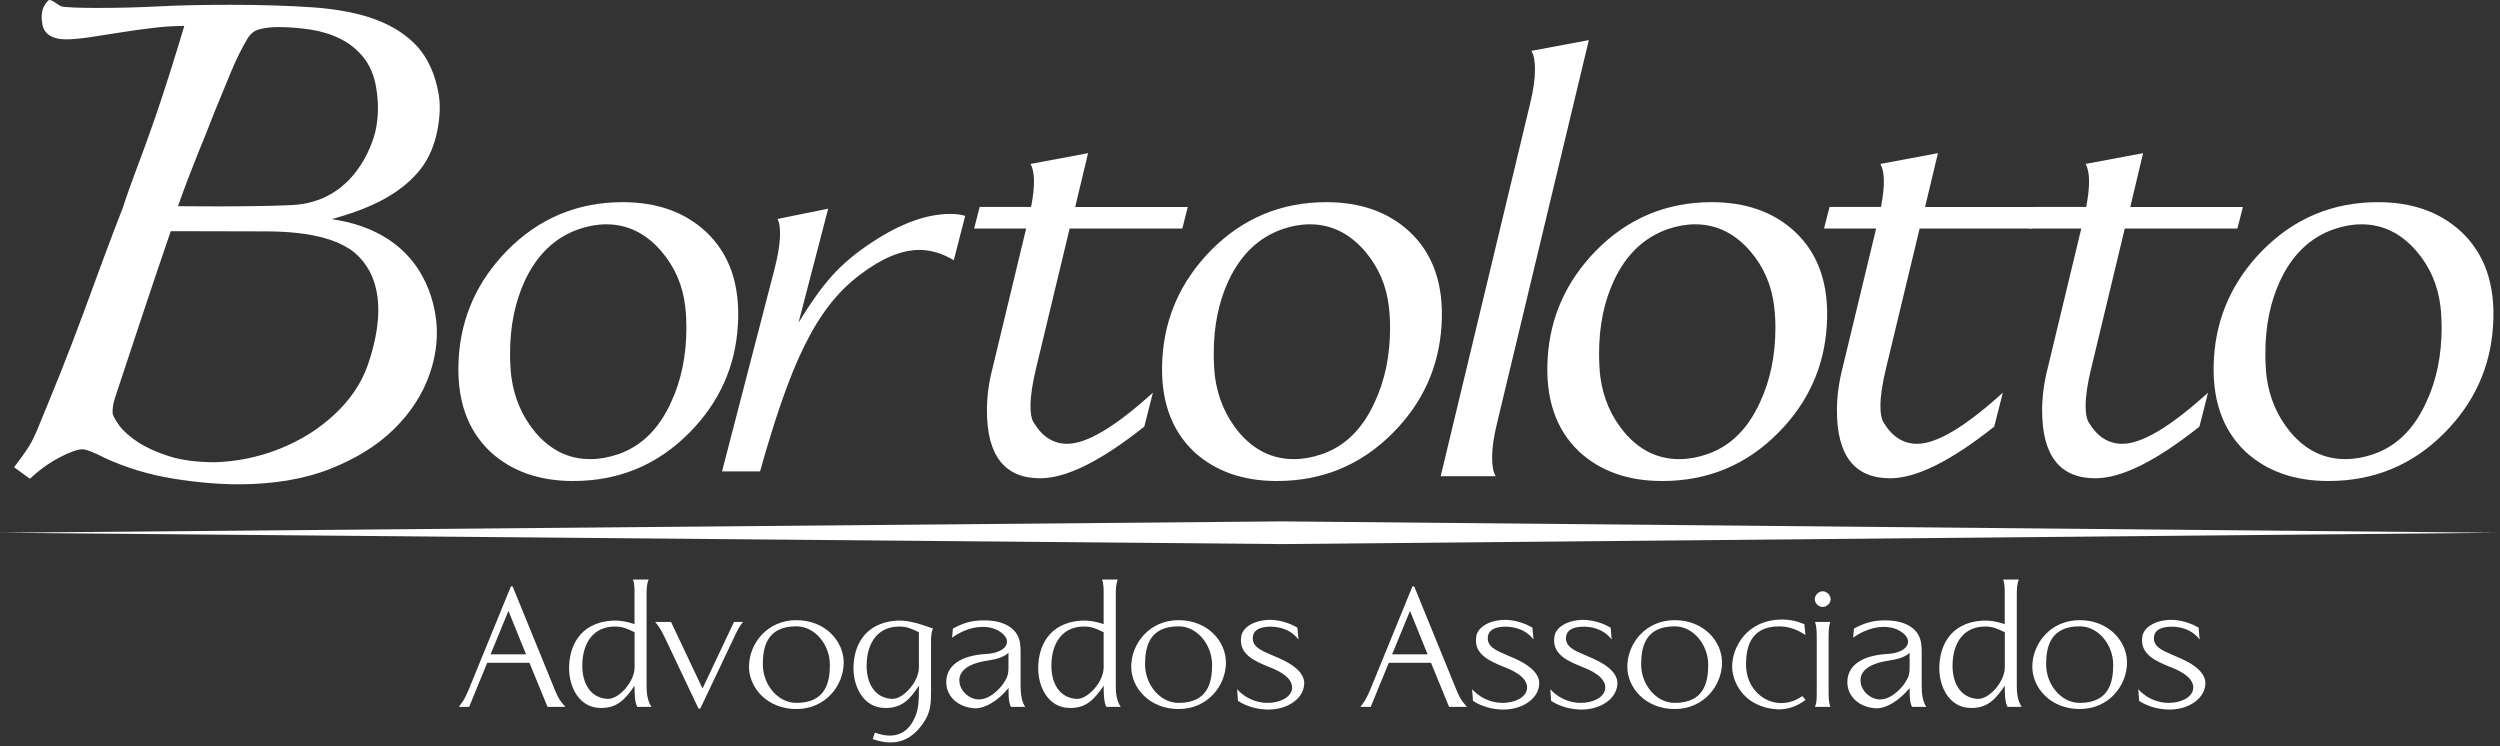
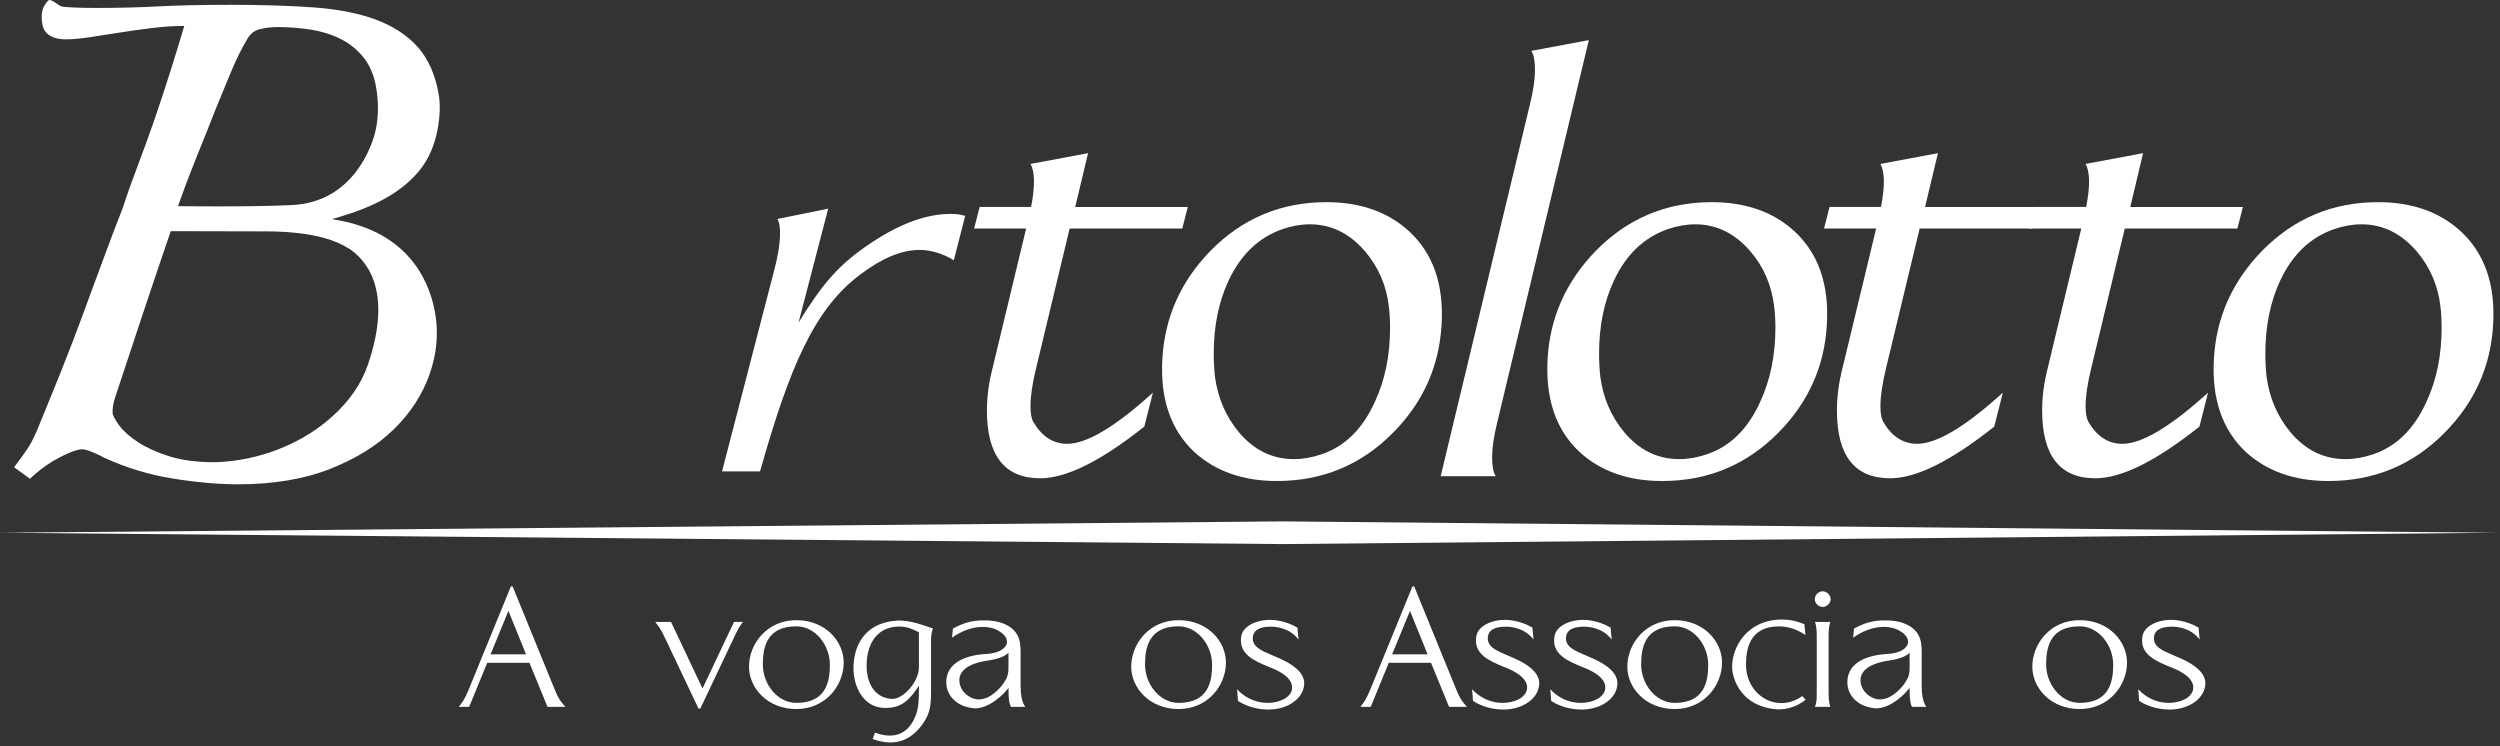
<svg xmlns="http://www.w3.org/2000/svg" fill="none" height="80" viewBox="0 0 268 80" width="268">
  <rect x="0" y="0" width="268" height="80" fill="#333333" stroke="none" />
  <g fill="#fff">
    <path d="m58.694 75.777-1.939-4.728h-4.524l-1.939 4.728h-1.104c.407-.545.596-.755 1.053-1.845l4.524-11.068h.189l4.524 11.09c.479 1.162.719 1.322 1.126 1.823zm-4.19-10.291-1.917 4.662h3.805z" />
-     <path d="m68.317 75.776c-.312-.523-.29-1.75-.29-2.273-.959 1.394-1.823 2.433-3.667 2.389-2.273-.022-3.355-2.244-3.355-4.256 0-2.2 1.031-4.873 4.619-5.106 1.198-.073 2.397.378 2.397.378v-2.956c0-.712.022-1.322-.167-1.823h1.678c-.218.494-.218 1.111-.218 1.823v9.579c0 .661.073 1.605.53 2.244zm-.283-7.996c-.77-.378-1.293-.617-2.106-.617-2.324 0-3.428 1.75-3.501 3.973-.073 2.033.813 3.667 2.68 3.784 1.242.073 2.92-1.866 2.92-3.355v-3.784z" />
    <path d="m78.615 68.492-3.544 7.473h-.189l-3.544-7.473c-.53-1.133-.719-1.322-1.104-1.823h1.699l3.377 7.139 3.377-7.139h.959c-.407.545-.552.784-1.031 1.823z" />
    <path d="m85.369 76.009c-3.116 0-5.076-2.273-5.076-4.539 0-2.462 1.939-4.989 5.076-4.989 3.115 0 5.076 2.273 5.076 4.539 0 2.462-1.939 4.989-5.076 4.989zm0-8.867c-3.159 0-3.595 2.222-3.595 4.089 0 2.128 1.583 4.118 3.595 4.118 3.159 0 3.595-2.222 3.595-4.089 0-2.128-1.583-4.118-3.595-4.118z" />
    <path d="m99.807 69.037v4.938c0 1.445-.022 2.411-.886 3.617-1.315 1.866-3.043 2.462-5.367 1.634l.24-.69c2.157.806 3.493 0 4.169-1.394.458-.922.552-1.583.552-3.639-.959 1.445-1.823 2.433-3.667 2.389-2.273-.022-3.355-2.244-3.355-4.256 0-2.2 1.031-4.851 4.619-5.105 1.344-.094 2.876.494 3.907.85-.232.545-.21 1.038-.21 1.656zm-1.293-1.256c-.77-.378-1.293-.617-2.106-.617-2.324 0-3.428 1.75-3.501 3.973-.073 2.034.813 3.667 2.68 3.784 1.242.073 2.92-1.866 2.92-3.355v-3.784z" />
    <path d="m108.384 75.777c-.334-.472-.262-2.034-.262-2.034-1.176 1.467-2.709 2.295-3.762 2.179-1.895-.189-2.919-1.445-2.919-2.767-.022-1.678 1.365-2.883 4.285-3.05 2.273-.116 3.013-1.562 1.241-2.527-.936-.523-2.825-.683-4.909.777.022-.334.094-.973.094-.973 1.032-.545 1.896-.879 3.327-.879 1.554-.022 3.282.494 3.762 1.99.188.567.167 1.256.167 1.823v3.217c0 .944.145 1.75.501 2.244zm-.269-5.817c-.625.683-2.063.806-2.397.879-2.273.378-2.876 1.278-2.876 2.084 0 1.184 1.148 2.084 2.128 2.055 1.366-.022 2.491-1.54 2.586-1.699.239-.428.552-.683.552-1.678v-1.641z" />
-     <path d="m118.609 75.776c-.312-.523-.291-1.75-.291-2.273-.958 1.394-1.822 2.433-3.667 2.389-2.273-.022-3.355-2.244-3.355-4.256 0-2.2 1.031-4.873 4.619-5.106 1.198-.073 2.396.378 2.396.378v-2.956c0-.712.022-1.322-.167-1.823h1.685c-.218.494-.218 1.111-.218 1.823v9.579c0 .661.073 1.605.53 2.244zm-.291-7.996c-.769-.378-1.292-.617-2.106-.617-2.324 0-3.427 1.75-3.5 3.973-.073 2.033.813 3.667 2.68 3.784 1.242.073 2.919-1.866 2.919-3.355v-3.784z" />
    <path d="m126.343 76.009c-3.115 0-5.076-2.273-5.076-4.539 0-2.462 1.939-4.989 5.076-4.989 3.116 0 5.077 2.273 5.077 4.539 0 2.462-1.939 4.989-5.077 4.989zm0-8.867c-3.159 0-3.594 2.222-3.594 4.089 0 2.128 1.583 4.118 3.594 4.118 3.16 0 3.595-2.222 3.595-4.089-.007-2.128-1.583-4.118-3.595-4.118z" />
    <path d="m135.799 76.06c-.792-.022-1.99-.211-3.087-.922l-.094-1.256s1.177 1.467 3.283 1.467c1.198 0 2.469-.523 2.607-1.511.167-1.394-2.106-2.2-2.542-2.368-1.387-.588-3.254-1.3-2.898-3.29.167-.9 1.271-1.656 2.898-1.728.429-.022 1.721.022 3.116.828l.116 1.278c-.937-1.227-2.346-1.416-3.232-1.373-.937.051-1.532.356-1.649.995-.196 1.133.908 1.561 1.94 2.012.74.334 3.783 1.373 3.544 3.261-.167 1.591-1.99 2.68-4.002 2.607z" />
    <path d="m155.342 75.777-1.939-4.728h-4.524l-1.939 4.728h-1.104c.406-.545.595-.755 1.053-1.845l4.524-11.068h.189l4.524 11.09c.48 1.162.719 1.322 1.126 1.823zm-4.19-10.291-1.918 4.662h3.806z" />
    <path d="m160.992 76.06c-.791-.022-1.99-.211-3.086-.922l-.095-1.256s1.177 1.467 3.283 1.467c1.198 0 2.469-.523 2.607-1.511.167-1.394-2.106-2.2-2.542-2.368-1.387-.588-3.253-1.3-2.897-3.29.167-.9 1.27-1.656 2.897-1.728.429-.022 1.721.022 3.116.828l.116 1.278c-.937-1.227-2.346-1.416-3.232-1.373-.937.051-1.532.356-1.648.995-.196 1.133.907 1.561 1.939 2.012.74.334 3.783 1.373 3.544 3.261-.167 1.591-1.99 2.68-4.002 2.607z" />
    <path d="m169.373 76.06c-.792-.022-1.99-.211-3.087-.922l-.094-1.256s1.176 1.467 3.283 1.467c1.198 0 2.469-.523 2.607-1.511.167-1.394-2.106-2.2-2.542-2.368-1.387-.588-3.254-1.3-2.898-3.29.167-.9 1.271-1.656 2.898-1.728.428-.022 1.728.022 3.115.828l.117 1.278c-.937-1.227-2.346-1.416-3.232-1.373-.937.051-1.532.356-1.649.995-.196 1.133.908 1.561 1.939 2.012.741.334 3.784 1.373 3.544 3.261-.167 1.591-1.989 2.68-4.001 2.607z" />
    <path d="m179.526 76.009c-3.116 0-5.077-2.273-5.077-4.539 0-2.462 1.939-4.989 5.077-4.989 3.115 0 5.076 2.273 5.076 4.539 0 2.462-1.939 4.989-5.076 4.989zm0-8.867c-3.159 0-3.595 2.222-3.595 4.089 0 2.128 1.583 4.118 3.595 4.118 3.159 0 3.595-2.222 3.595-4.089 0-2.128-1.584-4.118-3.595-4.118z" />
    <path d="m190.521 76.038c-3.762-.24-4.837-3.145-4.837-4.561 0-2.128 1.605-5.062 5.367-5.062 1.387 0 2.23.472 2.375.494l.116 1.162c-1.147-.755-2.062-.922-2.847-.922-3.159 0-3.522 2.462-3.522 4.089 0 3.312 3.304 5.294 6.035 3.384 0 0 .218.262.356.4-1.01.777-2.084 1.06-3.043 1.017z" />
    <path d="m195.379 65.065c-.428 0-.835-.4-.835-.828 0-.45.407-.85.835-.85.458 0 .865.399.865.85 0 .421-.407.828-.865.828zm-.813 10.712c.189-.494.189-.755.189-1.823v-5.461c0-.712 0-1.322-.189-1.823h1.649c-.189.494-.189 1.111-.189 1.823v5.461c0 .712 0 1.322.189 1.823z" />
    <path d="m204.98 75.777c-.334-.472-.261-2.034-.261-2.034-1.177 1.467-2.709 2.295-3.762 2.179-1.895-.189-2.919-1.445-2.919-2.767-.022-1.678 1.365-2.883 4.284-3.05 2.273-.116 3.014-1.562 1.242-2.527-.937-.523-2.825-.683-4.909.777.022-.334.094-.973.094-.973 1.031-.545 1.896-.879 3.326-.879 1.555-.022 3.283.494 3.762 1.99.189.567.167 1.256.167 1.823v3.217c0 .944.146 1.75.501 2.244zm-.261-5.817c-.625.683-2.063.806-2.397.879-2.273.378-2.876 1.278-2.876 2.084 0 1.184 1.148 2.084 2.128 2.055 1.366-.022 2.491-1.54 2.586-1.699.239-.428.552-.683.552-1.678v-1.641z" />
-     <path d="m215.206 75.776c-.313-.523-.291-1.75-.291-2.273-.958 1.394-1.823 2.433-3.667 2.389-2.273-.022-3.355-2.244-3.355-4.256 0-2.2 1.031-4.873 4.618-5.106 1.199-.073 2.397.378 2.397.378v-2.956c0-.712.022-1.322-.167-1.823h1.678c-.218.494-.218 1.111-.218 1.823v9.579c0 .661.072 1.605.53 2.244zm-.284-7.996c-.769-.378-1.292-.617-2.106-.617-2.324 0-3.427 1.75-3.5 3.973-.073 2.033.813 3.667 2.68 3.784 1.242.073 2.919-1.866 2.919-3.355v-3.784z" />
    <path d="m222.94 76.009c-3.115 0-5.076-2.273-5.076-4.539 0-2.462 1.939-4.989 5.076-4.989 3.116 0 5.077 2.273 5.077 4.539 0 2.462-1.94 4.989-5.077 4.989zm0-8.867c-3.159 0-3.595 2.222-3.595 4.089 0 2.128 1.583 4.118 3.595 4.118 3.159 0 3.595-2.222 3.595-4.089 0-2.128-1.583-4.118-3.595-4.118z" />
    <path d="m232.403 76.06c-.792-.022-1.99-.211-3.087-.922l-.094-1.256s1.176 1.467 3.283 1.467c1.198 0 2.469-.523 2.607-1.511.167-1.394-2.106-2.2-2.542-2.368-1.387-.588-3.254-1.3-2.898-3.29.167-.9 1.271-1.656 2.898-1.728.428-.022 1.728.022 3.116.828l.116 1.278c-.937-1.227-2.346-1.416-3.232-1.373-.937.051-1.532.356-1.649.995-.196 1.133.908 1.561 1.939 2.012.741.334 3.784 1.373 3.544 3.261-.174 1.591-1.989 2.68-4.001 2.607z" />
    <path d="m137.44 58.325-137.44-1.213 137.455-1.22 130.163 1.22z" />
-     <path d="m79.102 34.831c-.261 4.466-1.99 8.308-5.185 11.54-3.413 3.457-7.567 5.193-12.47 5.193-3.631 0-6.587-1.038-8.86-3.115-2.542-2.389-3.675-5.73-3.413-10.044.261-4.423 1.99-8.272 5.185-11.54 3.413-3.464 7.546-5.193 12.397-5.193 3.638 0 6.587 1.039 8.86 3.116 2.585 2.382 3.747 5.73 3.486 10.044zm-5.643-1.961c-.262-2.273-1.118-4.248-2.564-5.941-1.663-1.925-3.631-2.883-5.904-2.883-.966 0-1.946.174-2.956.523-2.542.886-4.466 2.731-5.781 5.541-1.046 2.273-1.576 4.866-1.576 7.793 0 .886.044 1.714.138 2.484.305 2.273 1.155 4.248 2.556 5.941 1.619 1.925 3.588 2.89 5.912 2.89.959 0 1.946-.174 2.956-.516 2.491-.843 4.401-2.709 5.708-5.599 1.089-2.346 1.634-5.004 1.634-7.967 0-.792-.036-1.54-.123-2.266z" />
    <path d="m103.467 23.146-1.22 4.75c-1.235-.741-2.462-1.104-3.689-1.104-1.91 0-4.031.886-6.355 2.651-4.888 3.646-7.567 9.899-10.726 21.09h-4.074l5.614-21.649c.356-1.365.552-2.52.596-3.479.036-.922-.051-1.569-.269-1.932l5.439-1.104-3.181 12.208c2.578-4.161 4.307-6.253 7.88-8.606 3.065-2.026 5.861-3.036 8.388-3.036.618-.015 1.148.065 1.598.211z" />
    <path d="m127.331 22.188-.588 2.309h-12.077l-3.603 15.004c-.392 1.619-.595 2.963-.595 4.038 0 .806.109 1.387.327 1.728.922 1.547 2.12 2.309 3.609 2.309 2.099 0 5.164-1.83 9.187-5.483l-.922 3.638c-4.641 3.689-8.359 5.541-11.155 5.541-3.813 0-5.716-2.426-5.716-7.27 0-1.46.196-2.963.596-4.503l3.609-15.004h-5.577l.595-2.309h5.512c.436-2.23.414-3.769-.065-4.612l6.173-1.155-1.38 5.774h12.07z" />
    <path d="m154.536 34.831c-.262 4.466-1.99 8.308-5.185 11.54-3.414 3.464-7.575 5.193-12.47 5.193-3.631 0-6.58-1.038-8.86-3.115-2.535-2.389-3.675-5.73-3.413-10.044.261-4.423 1.99-8.272 5.178-11.54 3.413-3.464 7.553-5.193 12.404-5.193 3.631 0 6.587 1.039 8.86 3.116 2.585 2.382 3.747 5.73 3.486 10.044zm-5.65-1.961c-.262-2.273-1.119-4.248-2.564-5.941-1.663-1.925-3.631-2.883-5.897-2.883-.966 0-1.953.174-2.963.523-2.534.886-4.459 2.731-5.773 5.541-1.054 2.273-1.576 4.866-1.576 7.793 0 .886.043 1.714.13 2.484.313 2.273 1.155 4.248 2.557 5.941 1.619 1.925 3.595 2.89 5.911 2.89.959 0 1.947-.174 2.956-.516 2.491-.843 4.401-2.709 5.708-5.599 1.097-2.346 1.642-5.004 1.642-7.967 0-.792-.044-1.54-.131-2.266z" />
    <path d="m170.324 4.3-9.847 41.09c-.349 1.431-.523 2.636-.523 3.638 0 .959.13 1.634.392 2.019h-5.904l9.586-39.936c.348-1.423.523-2.636.523-3.638 0-.959-.131-1.634-.392-2.019z" />
    <path d="m195.837 34.831c-.261 4.466-1.99 8.308-5.185 11.54-3.414 3.464-7.568 5.193-12.47 5.193-3.638 0-6.587-1.038-8.86-3.115-2.542-2.389-3.675-5.73-3.413-10.044.261-4.423 1.997-8.272 5.185-11.54 3.413-3.464 7.553-5.193 12.404-5.193 3.639 0 6.594 1.039 8.86 3.116 2.586 2.382 3.74 5.73 3.479 10.044zm-5.643-1.961c-.269-2.273-1.111-4.248-2.563-5.941-1.664-1.925-3.639-2.883-5.905-2.883-.966 0-1.946.174-2.956.523-2.534.886-4.466 2.731-5.773 5.541-1.053 2.273-1.576 4.866-1.576 7.793 0 .886.044 1.714.131 2.484.305 2.273 1.154 4.248 2.563 5.941 1.62 1.925 3.581 2.89 5.905 2.89.958 0 1.946-.174 2.955-.516 2.491-.843 4.394-2.709 5.709-5.599 1.089-2.346 1.641-5.004 1.641-7.967 0-.792-.044-1.54-.131-2.266z" />
    <path d="m218.459 22.188-.595 2.309h-12.078l-3.609 15.004c-.392 1.619-.595 2.963-.595 4.038 0 .806.108 1.387.326 1.728.923 1.547 2.121 2.309 3.61 2.309 2.106 0 5.163-1.83 9.187-5.483l-.923 3.638c-4.64 3.689-8.359 5.541-11.155 5.541-3.812 0-5.708-2.426-5.708-7.27 0-1.46.196-2.963.588-4.503l3.617-15.004h-5.585l.588-2.309h5.513c.435-2.23.421-3.769-.066-4.612l6.173-1.155-1.38 5.774h12.092z" />
    <path d="m240.442 22.188-.595 2.309h-12.07l-3.602 15.004c-.4 1.619-.596 2.963-.596 4.038 0 .806.109 1.387.327 1.728.915 1.547 2.121 2.309 3.609 2.309 2.099 0 5.157-1.83 9.187-5.483l-.922 3.638c-4.641 3.689-8.352 5.541-11.155 5.541-3.805 0-5.708-2.426-5.708-7.27 0-1.46.196-2.963.588-4.503l3.609-15.004h-5.577l.588-2.309h5.512c.436-2.23.414-3.769-.065-4.612l6.166-1.155-1.373 5.774h12.077z" />
    <path d="m267.262 34.831c-.261 4.466-1.99 8.308-5.185 11.54-3.406 3.464-7.567 5.193-12.47 5.193-3.631 0-6.579-1.038-8.86-3.115-2.534-2.389-3.674-5.73-3.413-10.044.262-4.423 1.99-8.272 5.185-11.54 3.414-3.464 7.553-5.193 12.405-5.193 3.638 0 6.586 1.039 8.86 3.116 2.578 2.382 3.74 5.73 3.478 10.044zm-5.643-1.961c-.268-2.273-1.118-4.248-2.563-5.941-1.663-1.925-3.631-2.883-5.904-2.883-.966 0-1.947.174-2.956.523-2.542.886-4.467 2.731-5.774 5.541-1.053 2.273-1.576 4.866-1.576 7.793 0 .886.044 1.714.131 2.484.305 2.273 1.155 4.248 2.556 5.941 1.62 1.925 3.588 2.89 5.905 2.89.965 0 1.946-.174 2.955-.516 2.499-.843 4.394-2.709 5.709-5.599 1.096-2.346 1.641-5.004 1.641-7.967 0-.792-.036-1.54-.124-2.266z" />
    <path d="m44.925 18.331c1.111-1.351 1.678-2.898 1.968-4.386.283-1.474.32-2.774.131-3.864-.363-2.084-1.126-3.784-2.251-5.055-1.126-1.249-2.629-2.23-4.488-2.927-1.816-.675-4.06-1.118-6.674-1.307-2.593-.182-5.57-.276-8.853-.276-3.094 0-5.715.058-7.763.167-2.041.109-4.263.167-6.601.167-2.244 0-3.079-.08-3.399-.102-.305-.015-.508-.087-.646-.182-.327-.211-.93-.675-1.118-.545-.312.225-.574.755-.632.922-.153.472-.174 1.024-.058 1.649.123.748.683 1.627 2.578 1.627.625 0 1.46-.08 2.476-.225 1.002-.145 2.077-.312 3.224-.501 1.133-.182 2.309-.349 3.522-.494 1.206-.145 2.317-.218 3.304-.218h.109c-.007.036-.007.051-.015.058-.414 1.394-.893 2.956-1.431 4.67-.545 1.721-1.111 3.457-1.714 5.214-.61 1.758-1.227 3.464-1.852 5.105-.617 1.627-1.155 3.137-1.576 4.452-.61 1.547-1.278 3.297-1.997 5.243-.726 1.946-1.474 3.973-2.237 6.064-.77 2.084-1.583 4.219-2.447 6.376-.871 2.164-1.714 4.234-2.535 6.217-.153.356-.349.763-.581 1.22-.232.45-.726 1.177-1.474 2.171l-.385.516 1.699 1.235.385-.349c.842-.763 1.816-1.438 2.905-1.997 1.314-.668 1.983-.813 2.309-.813.123 0 .399.029.922.232.458.174.951.407 1.525.705 2.273 1.046 4.713 1.786 7.262 2.2 2.535.407 4.902.617 7.037.617 3.733 0 7.037-.552 9.812-1.641 2.781-1.097 5.091-2.527 6.863-4.27 1.787-1.75 3.079-3.747 3.834-5.919.763-2.186.966-4.386.581-6.543-.443-2.484-2.186-8.744-11.068-10.051 2.157-.639 6.638-1.867 9.347-5.164zm-7.531 8.301c1.656 1.082 4.859 4.248 2.041 12.477-.719 2.084-2.004 3.871-3.638 5.374-1.641 1.525-3.595 2.738-5.81 3.624-2.222.886-4.561 1.373-6.936 1.445-1.91 0-3.551-.211-4.888-.632-1.336-.421-2.469-.93-3.377-1.525-.886-.581-1.554-1.177-1.997-1.772-.523-.712-.69-1.147-.719-1.307-.022-.508.065-1.104.283-1.75 1.867-5.636 4.118-12.462 5.904-17.64.022-.051.036-.095.051-.145 0 0 5.81.015 9.434.022 1.416 0 6.587-.116 9.579 1.801.029 0 .051.015.073.029zm2.861-12.607c-.334 1.467-2.302 7.64-8.969 7.96-4.582.218-12.201.116-12.201.116 1.54-4.401 2.636-6.754 4.009-10.342l1.656-4.016c.574-1.387 1.177-2.6 1.786-3.609.312-.516.705-.835 1.22-.98.61-.167 1.3-.254 2.048-.254 1.133 0 2.302.094 3.479.269 1.133.174 2.208.501 3.195.988.959.472 1.794 1.14 2.477 1.983.675.828 1.133 1.895 1.358 3.181.29 1.656.269 3.239-.058 4.706z" />
  </g>
</svg>